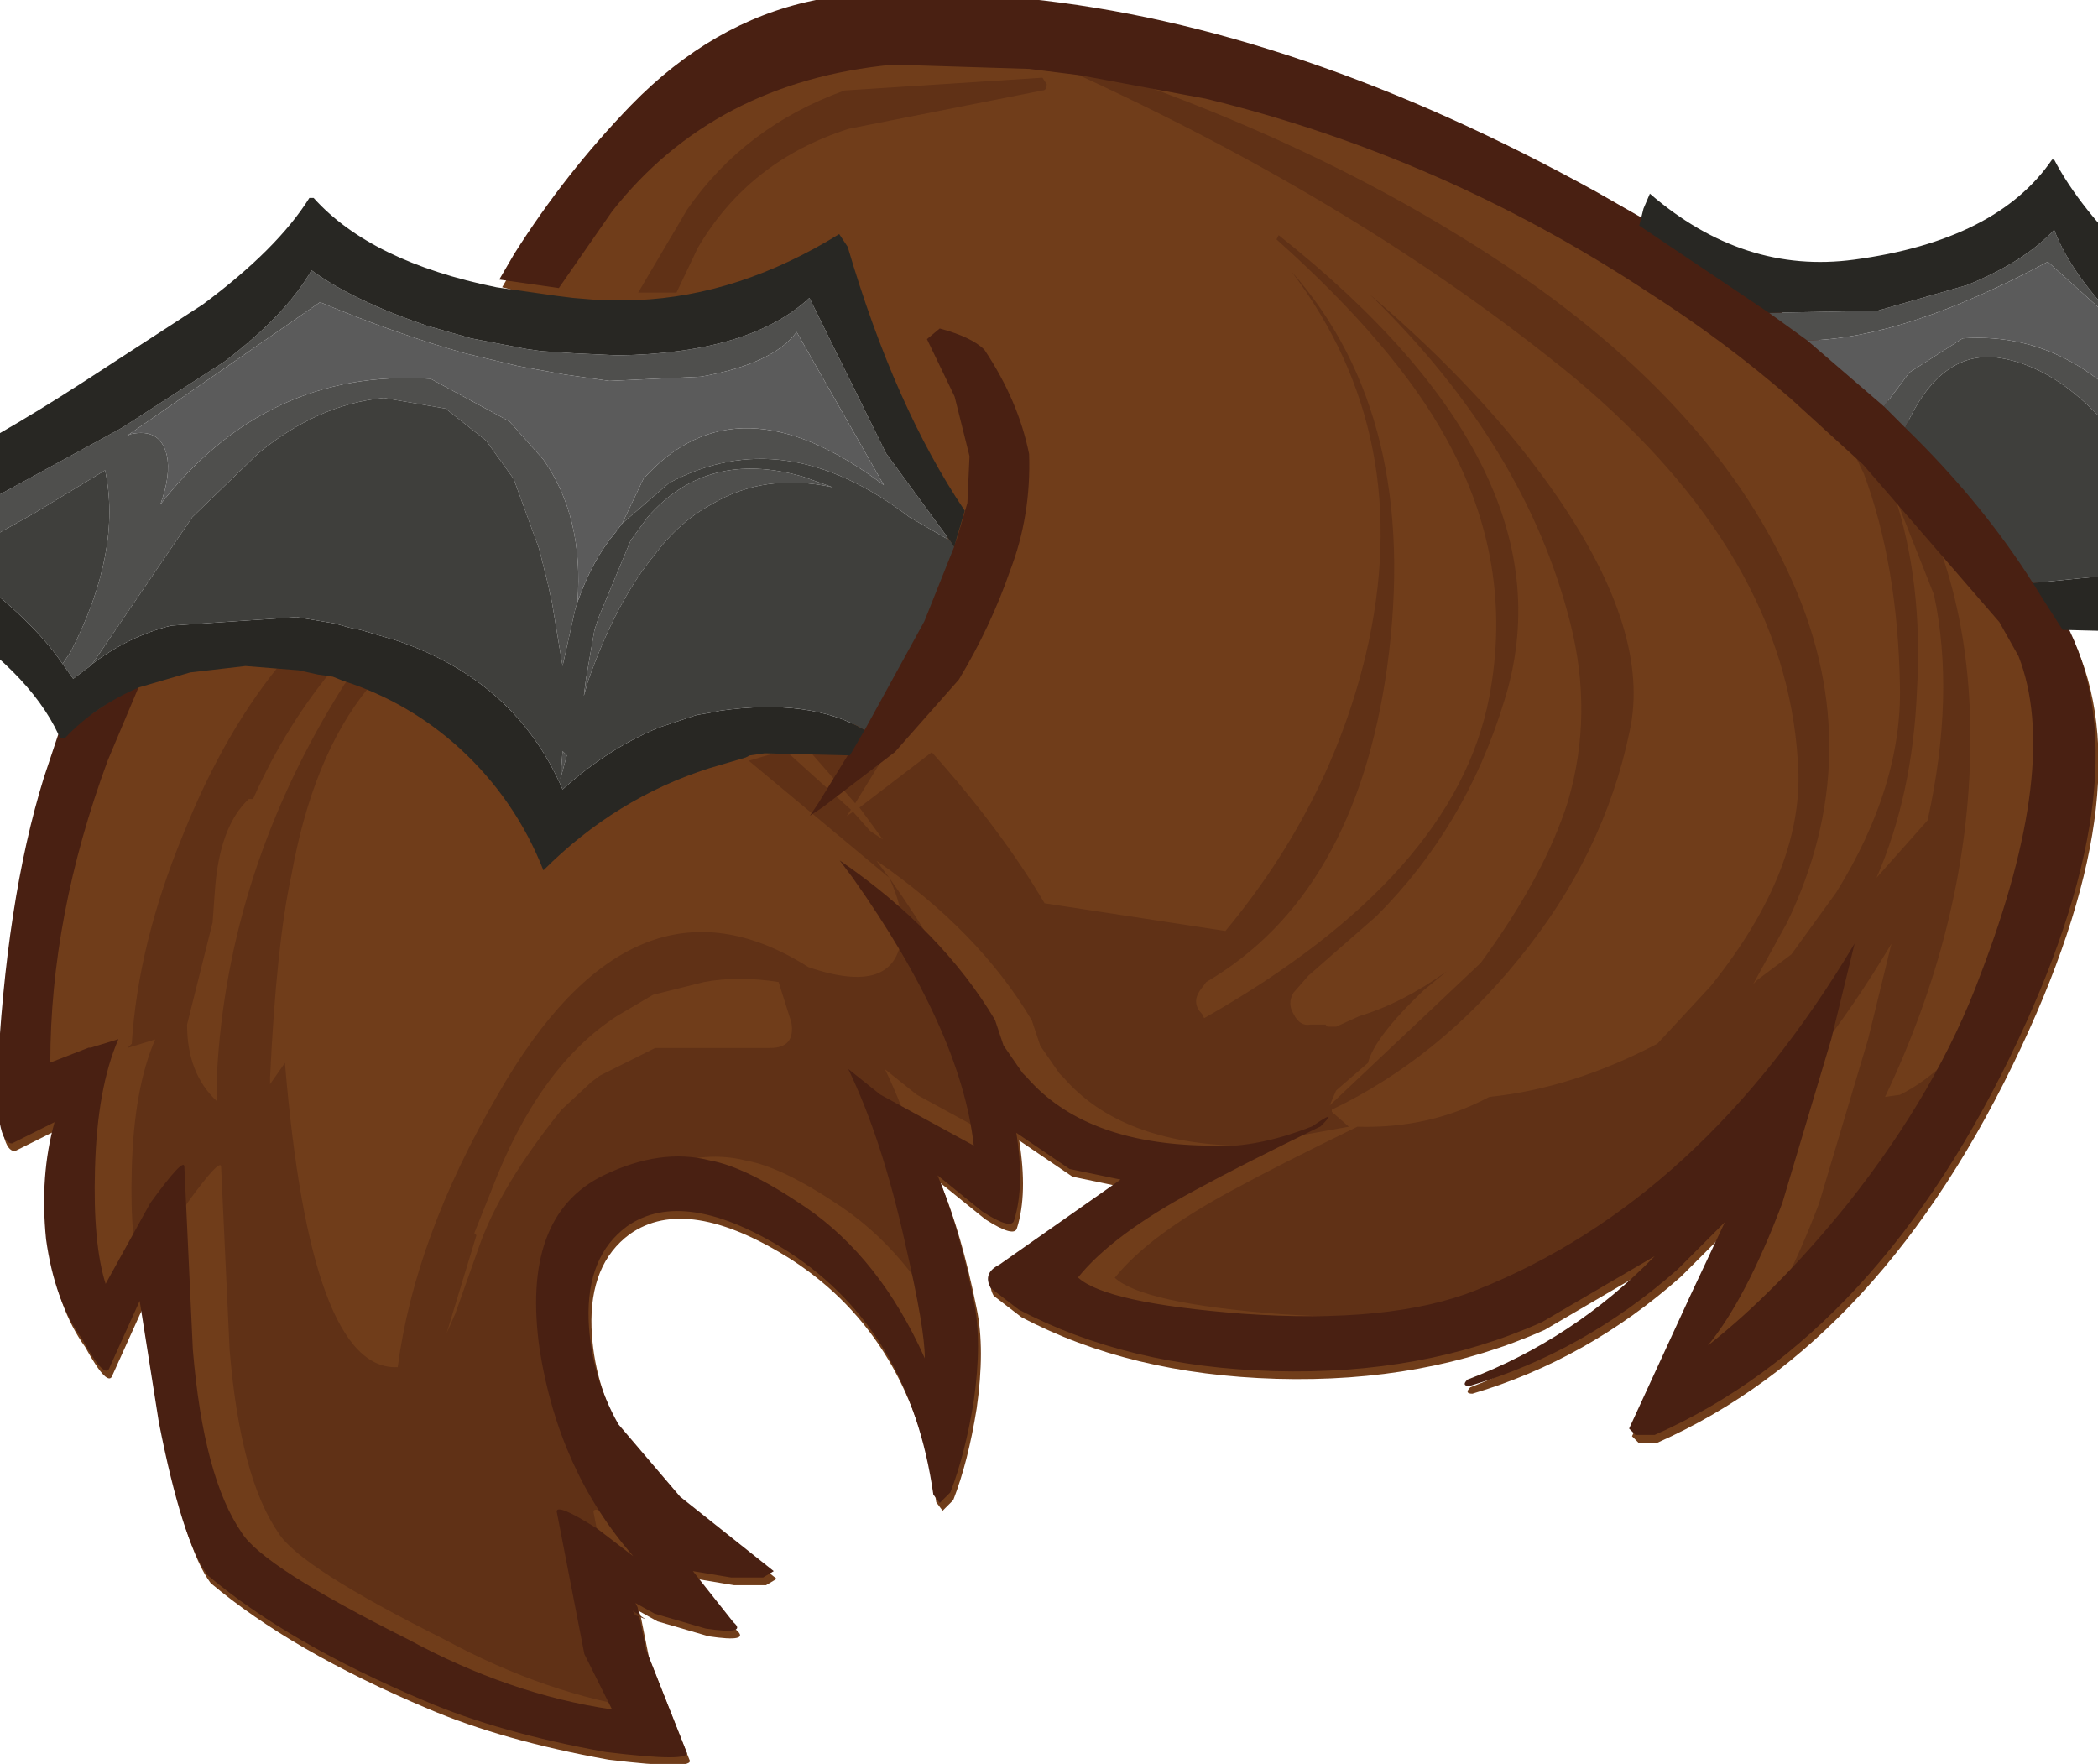
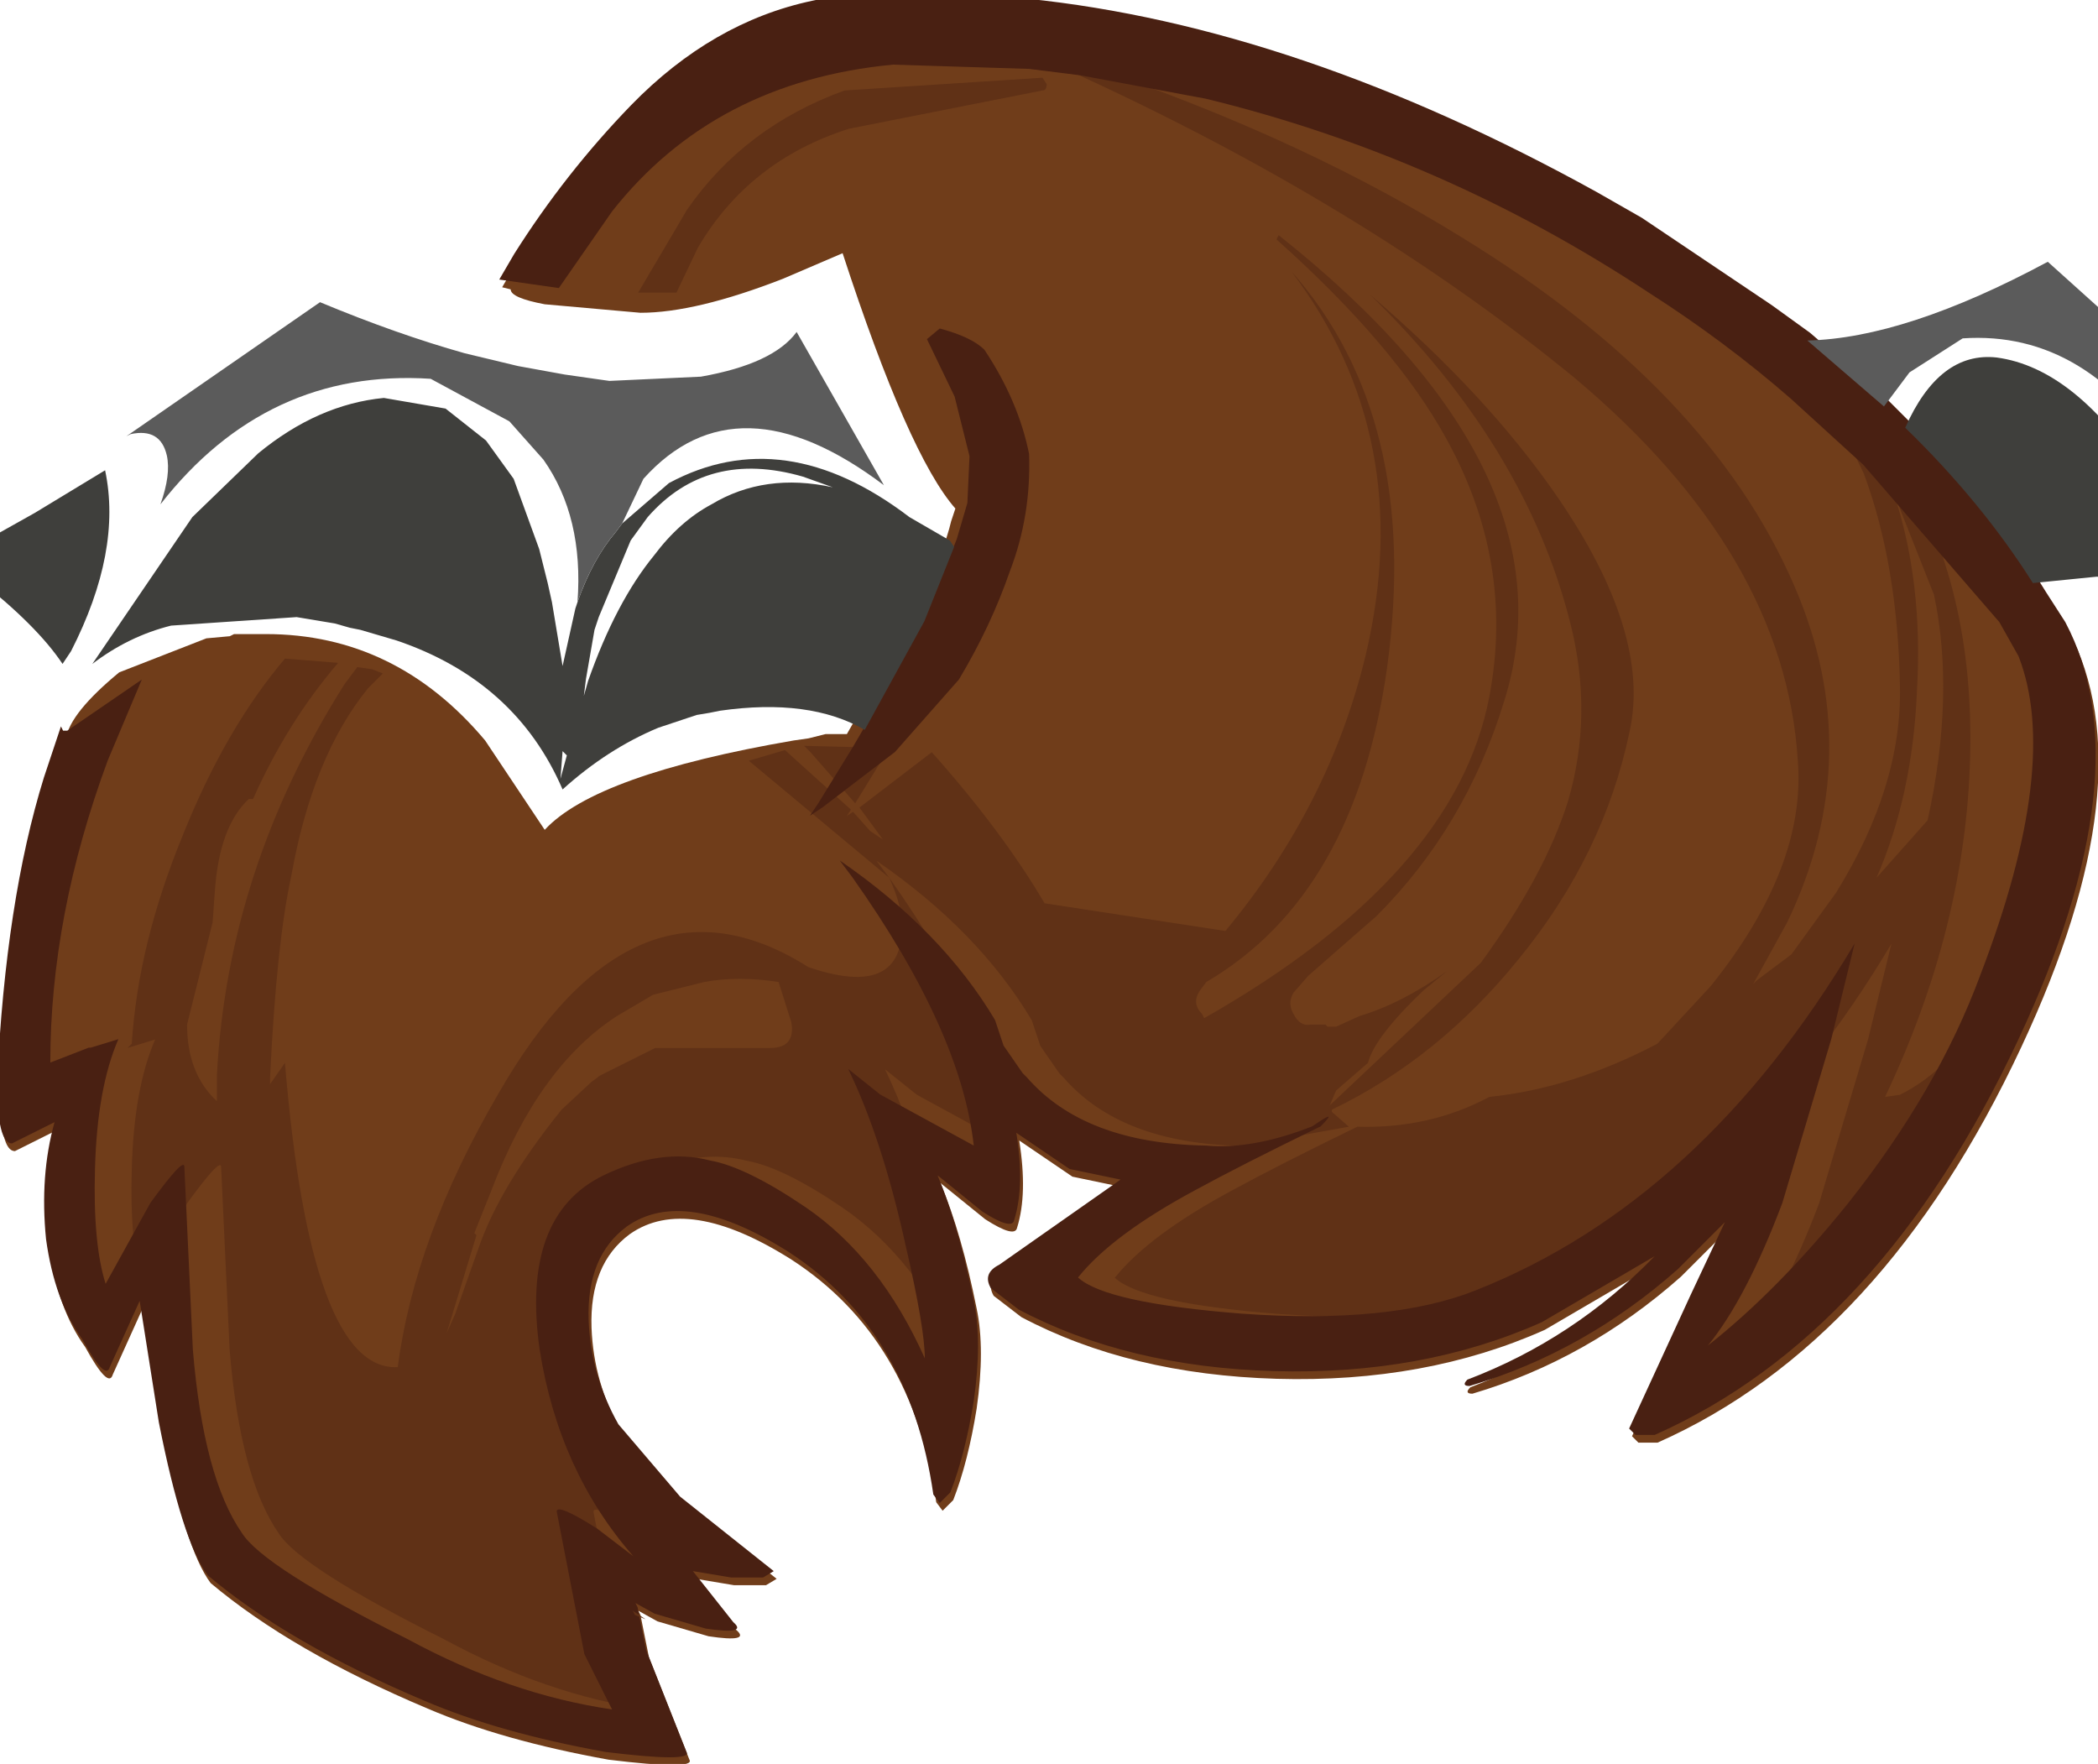
<svg xmlns="http://www.w3.org/2000/svg" version="1.1" width="49.3" height="41.45" viewBox="-24.65 -20.7 49.3 41.45" id="svg2">
  <defs id="defs11" />
  <g id="shape_1" style="stroke-linecap:round;stroke-linejoin:round">
    <path d="m 19.75,-11.15 m 0,0 -1.8,-1.55 -0.9,-0.65 L 14,-15.4 12.95,-16 q -7.05,-3.9 -13.4,-4.55 -3.3,-0.35 -5.05,0.05 -2.35,0.5 -4.25,2.45 -1.55,1.6 -2.75,3.5 l -0.35,0.6 0.2,0.05 q 0,0.2 0.8,0.35 l 2.25,0.2 q 1.3,0 3.35,-0.8 l 1.4,-0.6 q 1.55,4.75 2.65,6 l -0.1,0.3 q -0.15,0.65 -0.8,2.15 -0.25,0.75 -1.45,2.5 l -0.2,0.35 -0.1,0 -0.2,0 -0.2,0 -0.4,0.1 L -6,-3.3 q -4.65,0.8 -5.85,2.1 l -1.4,-2.1 q -2.1,-2.5 -5.15,-2.5 l -0.75,0 -0.1,0.05 -0.55,0.05 -2.05,0.8 q -1.15,0.95 -1.25,1.55 l -0.05,-0.1 -0.4,1.2 q -0.9,2.9 -1.1,7.15 0,1.45 0.35,1.45 l 1,-0.5 q -0.35,1.25 -0.2,2.75 0.2,1.45 0.85,2.35 0.55,1 0.65,0.65 l 0.7,-1.55 0.45,2.85 q 0.55,2.8 1.15,3.6 1.9,1.6 5.1,2.95 1.75,0.75 4.25,1.2 2.05,0.25 1.9,0 l -0.95,-2.4 -0.2,-1 -0.05,-0.1 0.45,0.25 1.2,0.35 q 1,0.15 0.65,-0.15 l -0.95,-1.2 0.9,0.15 0.75,0 0.25,-0.15 -2.2,-1.75 -1.45,-1.7 q -0.65,-1.15 -0.7,-2.45 -0.05,-1.5 0.9,-2.2 1.35,-0.95 3.8,0.6 2.85,1.85 3.4,5.7 l 0.15,0.2 0.25,-0.25 Q -1.9,13.65 -1.7,12.4 -1.5,11 -1.7,10.05 -2.05,8.3 -2.55,7.1 l 1.05,0.85 q 0.7,0.45 0.75,0.2 0.25,-0.8 0.05,-2.05 l 1.25,0.85 1.2,0.25 -2.85,2 q -0.4,0.2 -0.2,0.55 l 0.65,0.5 q 2.55,1.35 6,1.45 3.5,0.1 6.3,-1.15 L 14.3,9 q -1.9,1.95 -4.4,2.9 -0.15,0.15 0.05,0.15 2.7,-0.8 4.9,-2.75 l 1.1,-1.1 -0.8,1.7 -1.45,3.15 0.15,0.15 0.45,0 q 5.3,-2.35 8.55,-9.3 2.95,-6.3 1.1,-9.8 L 23.5,-6.6 23.25,-7 q -1.2,-1.9 -3,-3.65 l -0.5,-0.5" id="path5" style="fill:#703d1a;fill-opacity:1;stroke:none" />
    <path d="M 19.75,-11.15" id="path7" style="fill:none;stroke:none" />
  </g>
  <g transform="translate(1.196,0.176)" id="shape_3" style="stroke-linecap:round;stroke-linejoin:round">
    <path d="m 0.4,-19.1 m 0,0 -1.2,-0.15 q 6.95,3.15 11.95,7.25 4.95,4.15 5.25,9 0.2,2.5 -2.05,5.3 L 13.1,3.65 Q 11.1,4.7 9.15,4.9 7.75,5.65 6.05,5.6 4.2,6.5 3.1,7.1 1.15,8.15 0.35,9.15 1,9.75 4.2,10 7.7,10.25 9.7,9.45 15,7.35 18.6,1.3 L 18.05,3.55 16.9,7.4 q -0.85,2.25 -1.75,3.35 1.65,-1.3 3.3,-3.35 2.1,-2.65 3.1,-5.35 1.9,-4.95 0.9,-7.5 0.05,2.5 -0.45,4.95 -0.9,4.2 -3.2,5.35 L 18.45,4.9 q 1.9,-4 2,-8 0.1,-4 -1.65,-6.85 l -1.7,-1.55 0.85,1.75 q 0.8,2.15 0.85,5 0.05,2.35 -1.5,4.85 l -1.05,1.45 -0.8,0.6 -0.1,0.1 0.8,-1.45 q 1.9,-3.95 0.15,-7.95 -2,-4.6 -7.8,-8.15 -3.55,-2.2 -8.1,-3.8 m 3.75,3.85 q 2.8,2.5 4,4.7 1.6,2.9 1,6.05 -0.8,4.2 -6.7,7.55 L 2.4,2.95 Q 2.15,2.7 2.35,2.4 L 2.5,2.2 Q 6,0.15 6.75,-5.2 q 0.8,-5.85 -2.25,-9.3 2.95,3.9 1.75,9 Q 5.4,-1.95 2.95,1 L -1.3,0.35 q -1,-1.7 -2.65,-3.55 l -1.7,1.3 0.55,0.75 -0.3,-0.2 -0.4,-0.45 -0.15,0.1 0.1,-0.15 -1.55,-1.4 -0.85,0.25 3.3,2.75 -0.3,-0.4 Q -2.85,1 -1.6,3.1 l 0.2,0.6 0.45,0.65 0.1,0.1 Q 0.5,6 3.35,6.05 L 5.85,5.6 5.45,5.25 5.45,5.2 q 2.5,-1.2 4.4,-3.55 2,-2.45 2.6,-5.35 0.5,-2.3 -1.7,-5.5 -1.65,-2.4 -4.4,-4.75 3.65,3.55 4.7,7.7 0.55,2.15 -0.05,4.2 -0.55,1.75 -2.05,3.8 L 5.4,5.1 5.55,4.75 6.3,4.1 Q 6.45,3.5 7.6,2.4 L 8.15,1.95 Q 7.1,2.7 6.1,3 L 5.55,3.25 5.35,3.25 5.3,3.2 4.95,3.2 Q 4.7,3.25 4.55,2.95 4.4,2.7 4.55,2.45 L 4.9,2.05 6.5,0.65 q 2.1,-2.1 3,-5.05 1.7,-5.4 -5.3,-10.95 l -0.05,0.1 M 19.6,-6.9 q 0.5,2.35 -0.15,5.3 l -1.2,1.35 Q 19.1,-2.2 19.2,-4.65 19.35,-7.2 18.65,-9.3 l 0.95,2.4 m -29.3,-9.05 -1.15,1.95 0.9,0 0.5,-1.05 q 1.2,-2.05 3.55,-2.8 l 4.55,-0.9 q 0.1,0 0.1,-0.15 l -0.1,-0.15 -4.65,0.3 q -2.35,0.85 -3.7,2.8 m -7.5,11.25 0.35,-0.35 -0.25,-0.1 -0.35,-0.05 -0.3,0.4 q -2.75,4.35 -3,9.2 l 0,0.6 q -0.7,-0.65 -0.7,-1.8 l 0.6,-2.4 0.05,-0.7 q 0.1,-1.55 0.8,-2.2 l 0.1,0 q 0.8,-1.8 2,-3.2 l -1.25,-0.1 q -1.4,1.65 -2.4,4.15 -1.05,2.55 -1.2,4.9 l -0.1,0.1 0.65,-0.2 q -0.5,1.15 -0.55,3.05 -0.05,1.75 0.25,2.7 l 1.05,-1.9 q 0.8,-1.1 0.8,-0.85 l 0.2,4.3 q 0.25,3 1.15,4.3 0.5,0.8 3.9,2.5 2.4,1.3 4.8,1.65 L -11.25,18 -11.9,14.65 q 0,-0.2 0.95,0.4 l 0.85,0.65 q -1.75,-2 -2.2,-4.85 -0.45,-3.15 1.5,-4.1 1.35,-0.65 2.5,-0.35 0.85,0.15 2.25,1.1 1.75,1.2 2.8,3.55 L -3.7,8.4 Q -4.25,5.9 -5.05,4.25 l 0.75,0.6 2.2,1.2 q -0.3,-2.7 -2.85,-6.3 0.3,0.65 0.3,1.15 0,1.7 -2.2,0.95 -4.1,-2.6 -7.3,3 -1.95,3.35 -2.35,6.4 -2.05,0.1 -2.65,-7.15 l -0.35,0.5 0,-0.15 q 0.15,-3.15 0.5,-4.75 0.5,-2.8 1.8,-4.4 m 10.4,1.5 1.05,1.2 0.8,-1.3 -2,-0.05 0.15,0.15 m -0.95,6.95 -2.65,0 -0.05,0 -1.3,0.65 -0.2,0.15 -0.7,0.65 Q -14.1,7 -14.6,8.45 l -0.55,1.55 -0.2,0.45 0.7,-2.3 -0.05,-0.05 0.4,-1 q 1.1,-2.9 2.95,-4.1 l 0.85,-0.5 1.2,-0.3 q 0.8,-0.15 1.75,0 l 0.3,0.95 q 0.1,0.6 -0.5,0.6" id="path5-1" style="fill:#603116;fill-opacity:1;stroke:none" />
    <path d="M 0.4,-19.1" id="path7-7" style="fill:none;stroke:none" />
  </g>
  <g transform="translate(-0.068,-0.181)" id="shape_5" style="stroke-linecap:round;stroke-linejoin:round">
    <path d="m 12.95,-16 m 0,0 q -7.05,-3.9 -13.4,-4.55 -3.3,-0.35 -5.05,0.05 -2.35,0.5 -4.25,2.45 -1.55,1.6 -2.75,3.5 l -0.35,0.6 1.4,0.2 1.25,-1.8 q 2.4,-3.05 6.6,-3.45 l 3.2,0.1 1.2,0.15 2.95,0.55 q 5.55,1.35 10.4,4.55 1.8,1.15 3.35,2.5 l 1.7,1.55 3.2,3.7 0.45,0.8 q 1,2.55 -0.9,7.5 -1,2.7 -3.1,5.35 Q 17.2,9.8 15.55,11.1 16.45,10 17.3,7.75 L 18.45,3.9 19,1.65 Q 15.4,7.7 10.1,9.8 8.1,10.6 4.6,10.35 1.4,10.1 0.75,9.5 1.55,8.5 3.5,7.45 4.6,6.85 6.45,5.95 6.85,5.55 6.4,5.85 L 6.25,5.95 Q 4.85,6.5 3.75,6.4 0.9,6.35 -0.45,4.8 L -0.55,4.7 -1,4.05 -1.2,3.45 Q -2.45,1.35 -4.85,-0.3 l 0.3,0.4 Q -2,3.7 -1.7,6.4 L -3.9,5.2 -4.65,4.6 q 0.8,1.65 1.35,4.15 0.45,1.95 0.45,2.65 -1.05,-2.35 -2.8,-3.55 -1.4,-0.95 -2.25,-1.1 -1.15,-0.3 -2.5,0.35 -1.95,0.95 -1.5,4.1 0.45,2.85 2.2,4.85 L -10.55,15.4 Q -11.5,14.8 -11.5,15 l 0.65,3.35 0.65,1.3 Q -12.6,19.3 -15,18 q -3.4,-1.7 -3.9,-2.5 -0.9,-1.3 -1.15,-4.3 l -0.2,-4.3 q 0,-0.25 -0.8,0.85 l -1.05,1.9 q -0.3,-0.95 -0.25,-2.7 0.05,-1.9 0.55,-3.05 l -0.65,0.2 -0.05,0 -0.9,0.35 q 0,-3.45 1.35,-7.1 l 0.8,-1.9 -1.75,1.2 -0.1,0 -0.05,-0.1 -0.4,1.2 q -0.9,2.9 -1.1,7.15 0,1.45 0.35,1.45 l 1,-0.5 q -0.35,1.25 -0.2,2.75 0.2,1.45 0.85,2.35 0.55,1 0.65,0.65 l 0.7,-1.55 0.45,2.85 q 0.55,2.8 1.15,3.6 1.9,1.6 5.1,2.95 1.75,0.75 4.25,1.2 2.05,0.25 1.9,0 l -0.95,-2.4 -0.2,-1 -0.05,-0.1 0.45,0.25 1.2,0.35 q 1,0.15 0.65,-0.15 l -0.95,-1.2 0.9,0.15 0.75,0 0.25,-0.15 -2.2,-1.75 -1.45,-1.7 q -0.65,-1.15 -0.7,-2.45 -0.05,-1.5 0.9,-2.2 1.35,-0.95 3.8,0.6 2.85,1.85 3.4,5.7 l 0.15,0.2 0.25,-0.25 Q -1.9,13.65 -1.7,12.4 -1.5,11 -1.7,10.05 -2.05,8.3 -2.55,7.1 l 1.05,0.85 q 0.7,0.45 0.75,0.2 0.25,-0.8 0.05,-2.05 l 1.25,0.85 1.2,0.25 -2.85,2 q -0.4,0.2 -0.2,0.55 l 0.65,0.5 q 2.55,1.35 6,1.45 3.5,0.1 6.3,-1.15 L 14.3,9 q -1.9,1.95 -4.4,2.9 -0.15,0.15 0.05,0.15 2.7,-0.8 4.9,-2.75 l 1.1,-1.1 -0.8,1.7 -1.45,3.15 0.15,0.15 0.45,0 q 5.3,-2.35 8.55,-9.3 2.95,-6.3 1.1,-9.8 L 23.5,-6.6 23.25,-7 q -1.2,-1.9 -3,-3.65 l -0.5,-0.5 -1.8,-1.55 -0.9,-0.65 L 14,-15.4 12.95,-16 m -15.75,3.45 0.65,1.35 0.35,1.4 -0.05,1.1 -0.25,0.85 -0.7,1.75 -1.4,2.55 -0.35,0.6 -0.8,1.3 -0.1,0.15 -0.1,0.15 0.15,-0.1 0.15,-0.1 1.7,-1.3 1.5,-1.7 q 0.75,-1.25 1.2,-2.55 0.5,-1.3 0.45,-2.75 -0.25,-1.25 -1.05,-2.45 -0.3,-0.3 -1.05,-0.5 l -0.3,0.25" id="path5-4" style="fill:#492012;fill-opacity:1;stroke:none" />
-     <path d="M 12.95,-16" id="path7-0" style="fill:none;stroke:none" />
  </g>
  <g transform="translate(-0.93,-9.399)" id="shape_7" style="stroke-linecap:round;stroke-linejoin:round">
-     <path d="m 17.85,-3.95 m 0,0 0.9,0.65 q 2.3,-0.05 5.65,-1.85 l 3.5,3.15 -0.1,-0.05 -0.4,0.1 -0.25,0.4 Q 27,-1.05 27.3,-0.4 25.35,-3.55 22.4,-3.35 l -1.25,0.8 -0.6,0.8 0.5,0.5 q 0.8,-1.8 2.15,-1.65 1.85,0.25 3.5,2.8 l 1.85,3.55 0.3,0.3 L 29,3.35 28.85,3.05 Q 27.95,0.8 28.3,-1.2 l 1.2,1.05 0.95,0.7 0.65,0.4 0.65,-0.45 q -1.6,-0.8 -3.8,-2.65 L 26.1,-3.7 q -1.15,-1.15 -1.55,-2.2 -0.7,0.75 -2.05,1.3 L 20.4,-4 17.85,-3.95 M -8.6,-0.05 -9.1,1 -8,0.05 q 2.7,-1.45 5.65,0.8 L -1.4,1.4 -2.9,-0.65 -4.7,-4.3 Q -6.1,-3 -9.2,-2.95 L -10.25,-3 -11,-3.05 l -0.35,-0.05 -1.3,-0.25 -1.05,-0.3 q -1.75,-0.6 -2.7,-1.3 -0.6,1.05 -2.05,2.15 l -2.4,1.55 -4.95,2.7 0.85,0.45 2.05,-1.15 1.65,-1 q 0.4,1.9 -0.8,4.25 l -0.2,0.3 0.25,0.35 0.4,-0.3 0.05,-0.05 2.35,-3.45 1.55,-1.5 q 1.4,-1.15 2.95,-1.3 l 1.45,0.25 0.95,0.75 0.65,0.9 0.6,1.65 0.2,0.8 0.1,0.45 0.25,1.5 0.3,-1.35 0.05,-0.15 q 0.15,-2 -0.8,-3.35 l -0.8,-0.9 -1.85,-1 q -3.85,-0.25 -6.35,2.95 0.25,-0.7 0.15,-1.15 -0.15,-0.65 -0.85,-0.5 l -0.1,0.05 4.55,-3.15 q 1.8,0.75 3.4,1.2 l 1.25,0.3 1.1,0.2 1.05,0.15 2.15,-0.1 q 1.7,-0.3 2.25,-1.05 l 2.05,3.6 Q -6.4,-2.5 -8.6,-0.05 M -4.85,-0.1 Q -7.1,-0.75 -8.5,0.85 L -8.9,1.4 -9.65,3.2 -9.75,3.5 -9.95,4.65 -10,5.05 -9.9,4.7 q 0.65,-1.85 1.55,-2.95 0.6,-0.8 1.35,-1.2 1.25,-0.75 2.85,-0.4 L -4.85,-0.1 M -10.55,7 -10.4,6.45 -10.5,6.35 -10.55,7" id="path5-9" style="fill:#4f4f4d;fill-opacity:1;stroke:none" />
-     <path d="M 17.85,-3.95" id="path7-4" style="fill:none;stroke:none" />
-     <path d="m 14.8,-6 m 0,0 3.05,2.05 2.55,-0.05 2.1,-0.6 q 1.35,-0.55 2.05,-1.3 0.4,1.05 1.55,2.2 l 1.85,1.55 q 2.2,1.85 3.8,2.65 L 31.1,0.95 30.55,1.4 Q 29.5,2.35 29,3.35 l -0.15,0.4 -0.3,-0.3 q -1.2,-1.1 -3,-1.2 l -1.5,0.15 0.25,0.4 0.45,0.7 2,0.05 Q 28.2,3.9 29,5.1 l 0.05,0 0,0.05 q 0.6,-1.7 2.25,-3 Q 32.9,0.8 34.05,0.5 L 34,0.2 Q 31.85,-0.6 28.7,-3.25 L 26.5,-5.1 q -1.35,-1.3 -1.95,-2.45 l -0.05,0 q -1.3,1.9 -4.65,2.35 -2.6,0.35 -4.8,-1.55 L 14.9,-6.4 14.8,-6 M -2.9,-0.65 -1.4,1.4 -1.3,1.55 -1.05,0.7 Q -2.7,-1.75 -3.8,-5.5 L -4,-5.8 q -2.35,1.45 -4.75,1.55 l -0.9,0 -0.6,-0.05 -0.4,-0.05 -1.4,-0.2 q -2.95,-0.6 -4.3,-2.1 l -0.1,0 q -0.75,1.2 -2.5,2.5 l -2.85,1.85 q -4.1,2.65 -6.95,3.4 l -0.05,0.3 q 1.4,0.3 3.55,1.65 2.2,1.4 2.9,2.9 l 0.05,0.1 0.1,0 q 0.7,-0.75 1.75,-1.2 l 1.2,-0.35 1.3,-0.15 1.25,0.1 0.45,0.1 0.35,0.05 0.25,0.1 q 1.55,0.5 2.75,1.6 1.3,1.2 1.95,2.85 1.7,-1.7 3.9,-2.4 L -6.2,6.5 -6.1,6.45 -5.75,6.4 l 2,0.05 0.35,-0.6 Q -4.7,5.1 -6.8,5.4 l -0.25,0.05 -0.3,0.05 -0.9,0.3 q -1.2,0.5 -2.25,1.45 -1.1,-2.55 -3.9,-3.5 L -15.25,3.5 -15.5,3.45 -15.85,3.35 -16.75,3.2 -19.7,3.4 q -1,0.25 -1.85,0.9 L -21.6,4.35 -22,4.65 -22.25,4.3 q -0.6,-0.9 -2,-2 l -0.7,-0.4 -0.85,-0.45 4.95,-2.7 2.4,-1.55 q 1.45,-1.1 2.05,-2.15 0.95,0.7 2.7,1.3 l 1.05,0.3 1.3,0.25 0.35,0.05 0.75,0.05 1.05,0.05 Q -6.1,-3 -4.7,-4.3 l 1.8,3.65" id="path9" style="fill:#282723;fill-opacity:1;stroke:none" />
    <path d="M 14.8,-6" id="path11" style="fill:none;stroke:none" />
    <path d="m 21.05,-1.25 m 0,0 q 1.8,1.75 3,3.65 l 1.5,-0.15 q 1.8,0.1 3,1.2 L 26.7,-0.1 q -1.65,-2.55 -3.5,-2.8 -1.35,-0.15 -2.15,1.65 M 30.55,1.4 31.1,0.95 30.45,0.55 29.5,-0.15 28.3,-1.2 q -0.35,2 0.55,4.25 L 29,3.35 q 0.5,-1 1.55,-1.95 M -9.25,1.2 q -0.55,0.65 -0.9,1.65 L -10.2,3 l -0.3,1.35 -0.25,-1.5 -0.1,-0.45 -0.2,-0.8 -0.6,-1.65 -0.65,-0.9 -0.95,-0.75 -1.45,-0.25 q -1.55,0.15 -2.95,1.3 l -1.55,1.5 -2.35,3.45 q 0.85,-0.65 1.85,-0.9 l 2.95,-0.2 0.9,0.15 0.35,0.1 0.25,0.05 0.85,0.25 q 2.8,0.95 3.9,3.5 1.05,-0.95 2.25,-1.45 l 0.9,-0.3 0.3,-0.05 0.25,-0.05 q 2.1,-0.3 3.4,0.45 L -2,3.3 -1.3,1.55 -1.4,1.4 -2.35,0.85 Q -5.3,-1.4 -8,0.05 L -9.1,1 -9.25,1.2 m -13.65,-0.45 -2.05,1.15 0.7,0.4 q 1.4,1.1 2,2 l 0.2,-0.3 q 1.2,-2.35 0.8,-4.25 l -1.65,1 m 14.4,0.1 q 1.4,-1.6 3.65,-0.95 l 0.7,0.25 q -1.6,-0.35 -2.85,0.4 -0.75,0.4 -1.35,1.2 -0.9,1.1 -1.55,2.95 l -0.1,0.35 0.05,-0.4 0.2,-1.15 0.1,-0.3 0.75,-1.8 0.4,-0.55 m -1.9,5.6 -0.15,0.55 0.05,-0.65 0.1,0.1" id="path13" style="fill:#3f3f3c;fill-opacity:1;stroke:none" />
    <path d="M 21.05,-1.25" id="path15" style="fill:none;stroke:none" />
    <path d="m 18.75,-3.3 m 0,0 1.8,1.55 0.6,-0.8 1.25,-0.8 q 2.95,-0.2 4.9,2.95 -0.3,-0.65 -0.15,-1.15 l 0.25,-0.4 0.4,-0.1 0.1,0.05 -3.5,-3.15 q -3.35,1.8 -5.65,1.85 M -9.1,1 -8.6,-0.05 Q -6.4,-2.5 -2.95,0.1 L -5,-3.5 q -0.55,0.75 -2.25,1.05 l -2.15,0.1 -1.05,-0.15 -1.1,-0.2 -1.25,-0.3 q -1.6,-0.45 -3.4,-1.2 l -4.55,3.15 0.1,-0.05 q 0.7,-0.15 0.85,0.5 0.1,0.45 -0.15,1.15 2.5,-3.2 6.35,-2.95 l 1.85,1 0.8,0.9 q 0.95,1.35 0.8,3.35 0.35,-1 0.9,-1.65 L -9.1,1" id="path17" style="fill:#5b5b5b;fill-opacity:1;stroke:none" />
    <path d="M 18.75,-3.3" id="path19" style="fill:none;stroke:none" />
    <path d="m -8.85,26.55 m 0,0 0.05,0.1 0.25,0.1 -0.3,-0.2" id="path21" style="fill:#603116;fill-opacity:1;stroke:none" />
    <path d="M -8.85,26.55" id="path23" style="fill:none;stroke:none" />
  </g>
</svg>